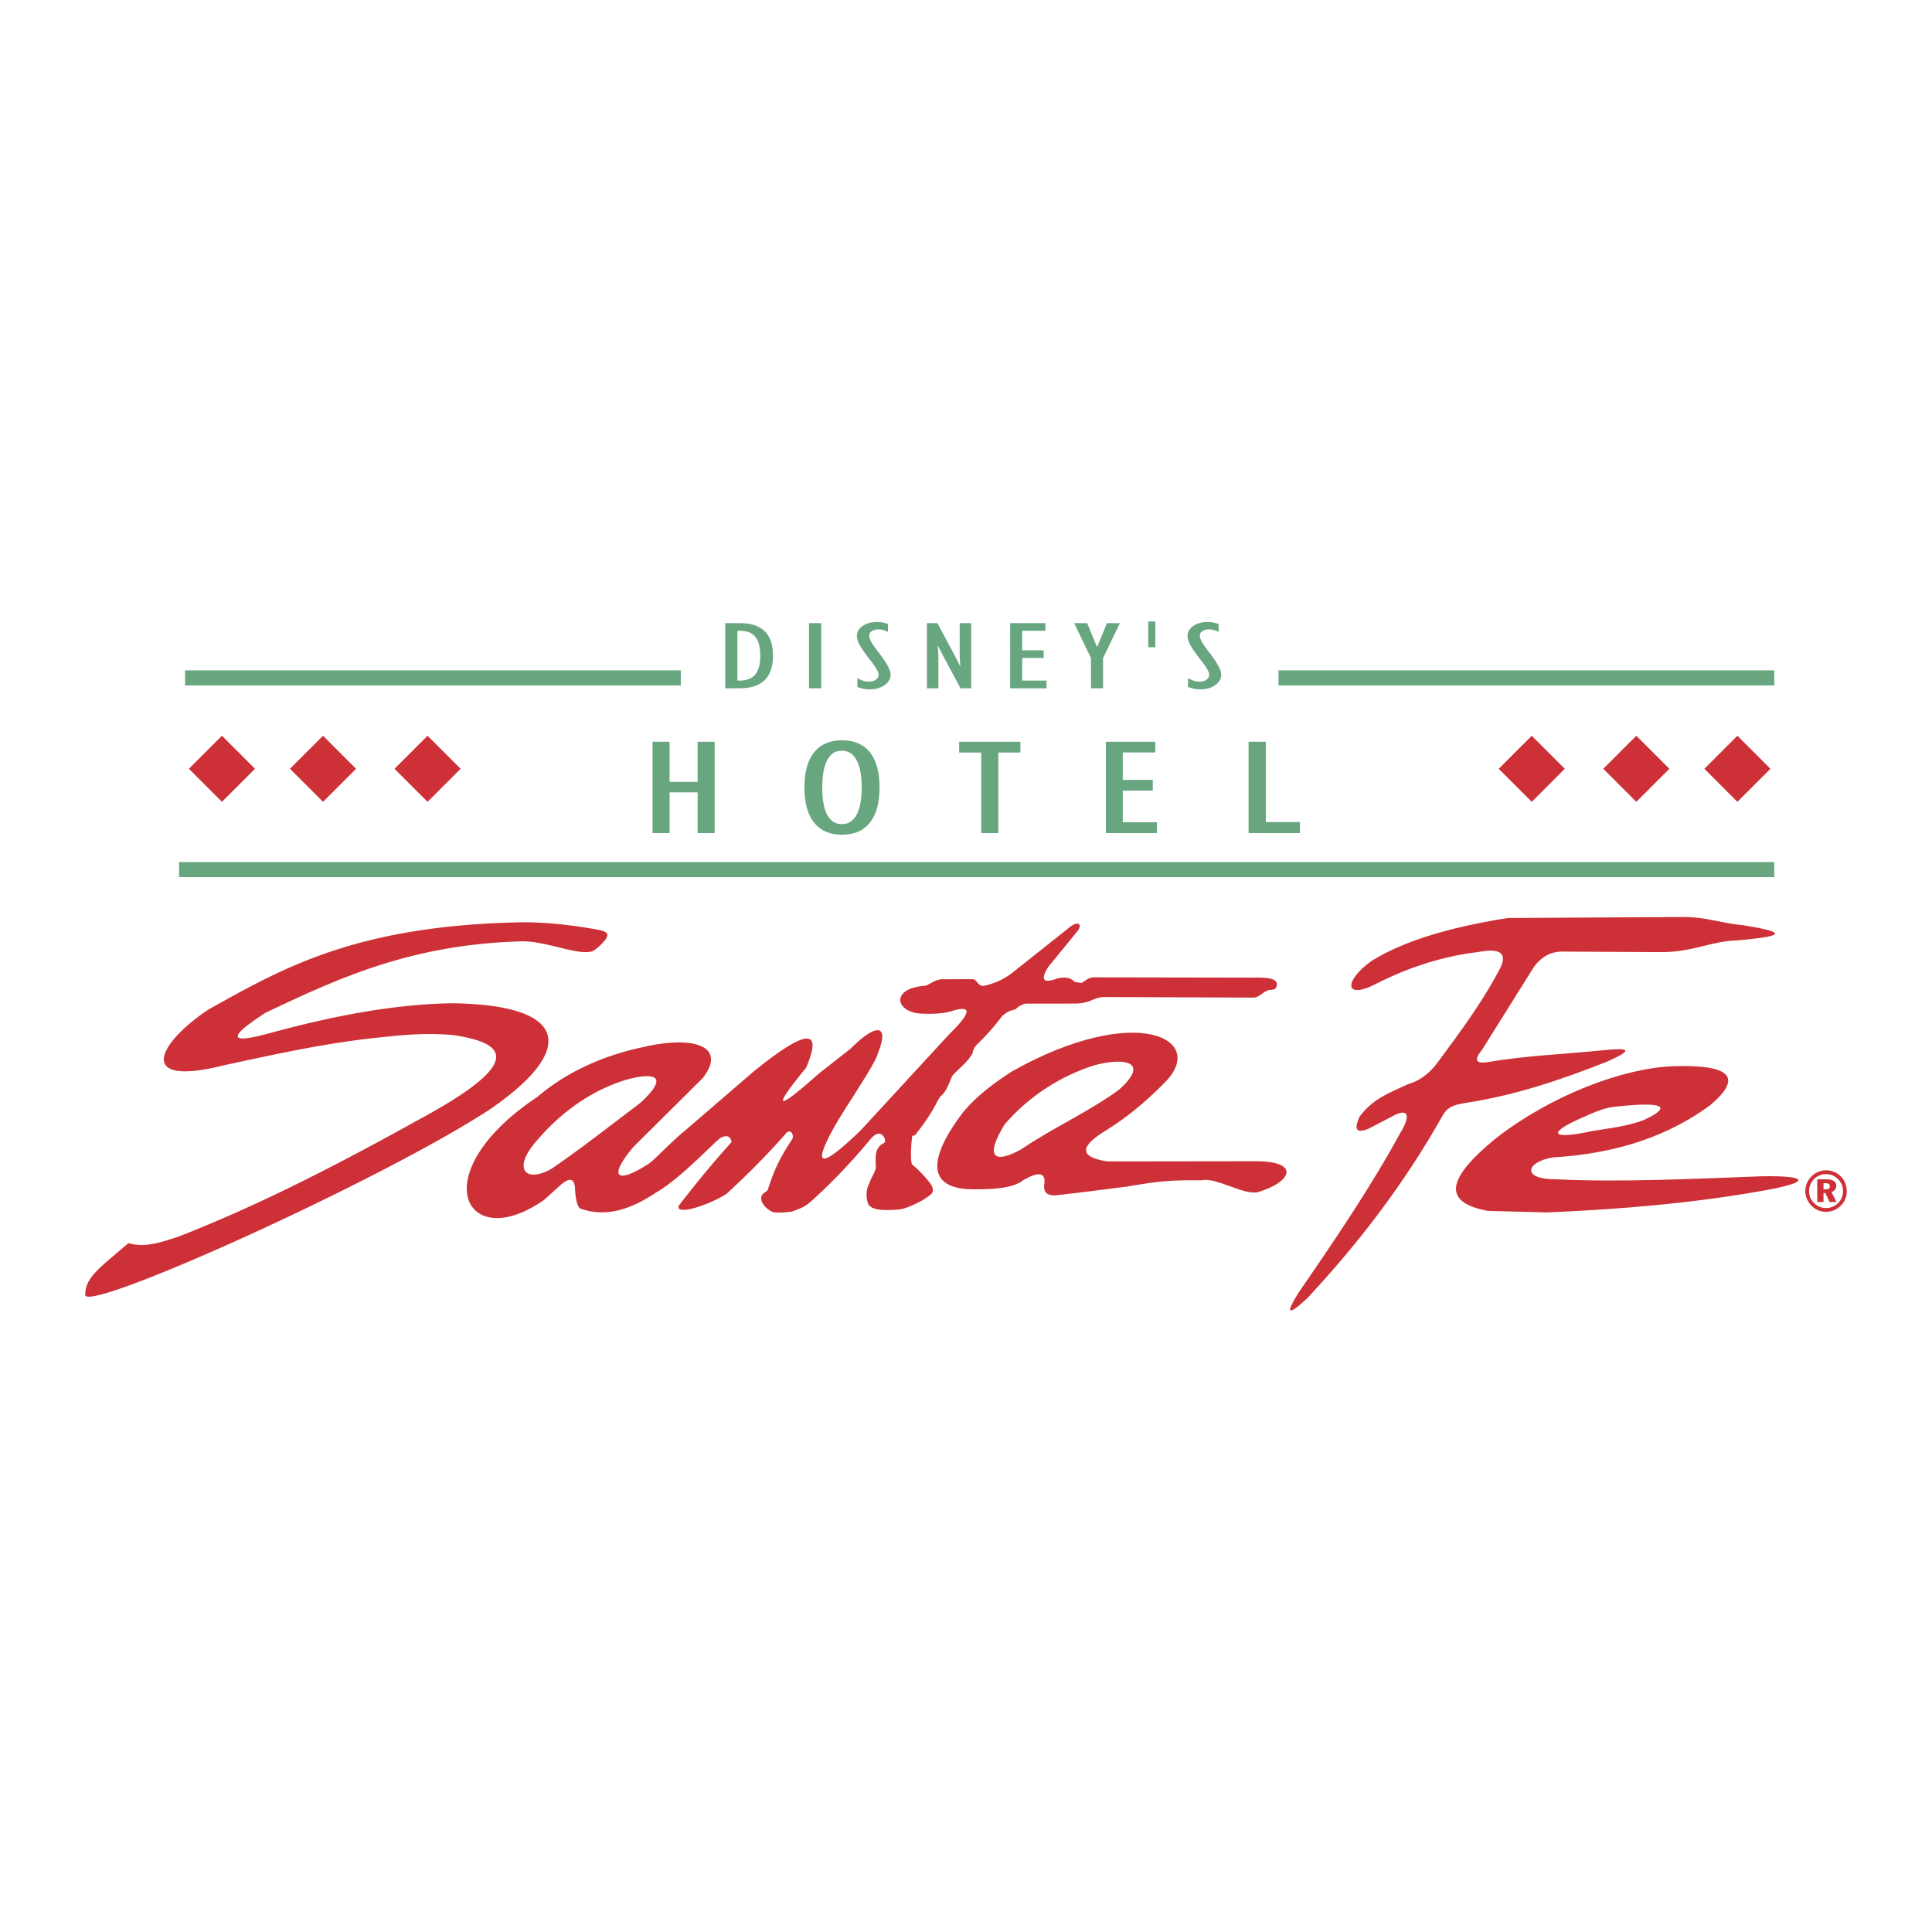
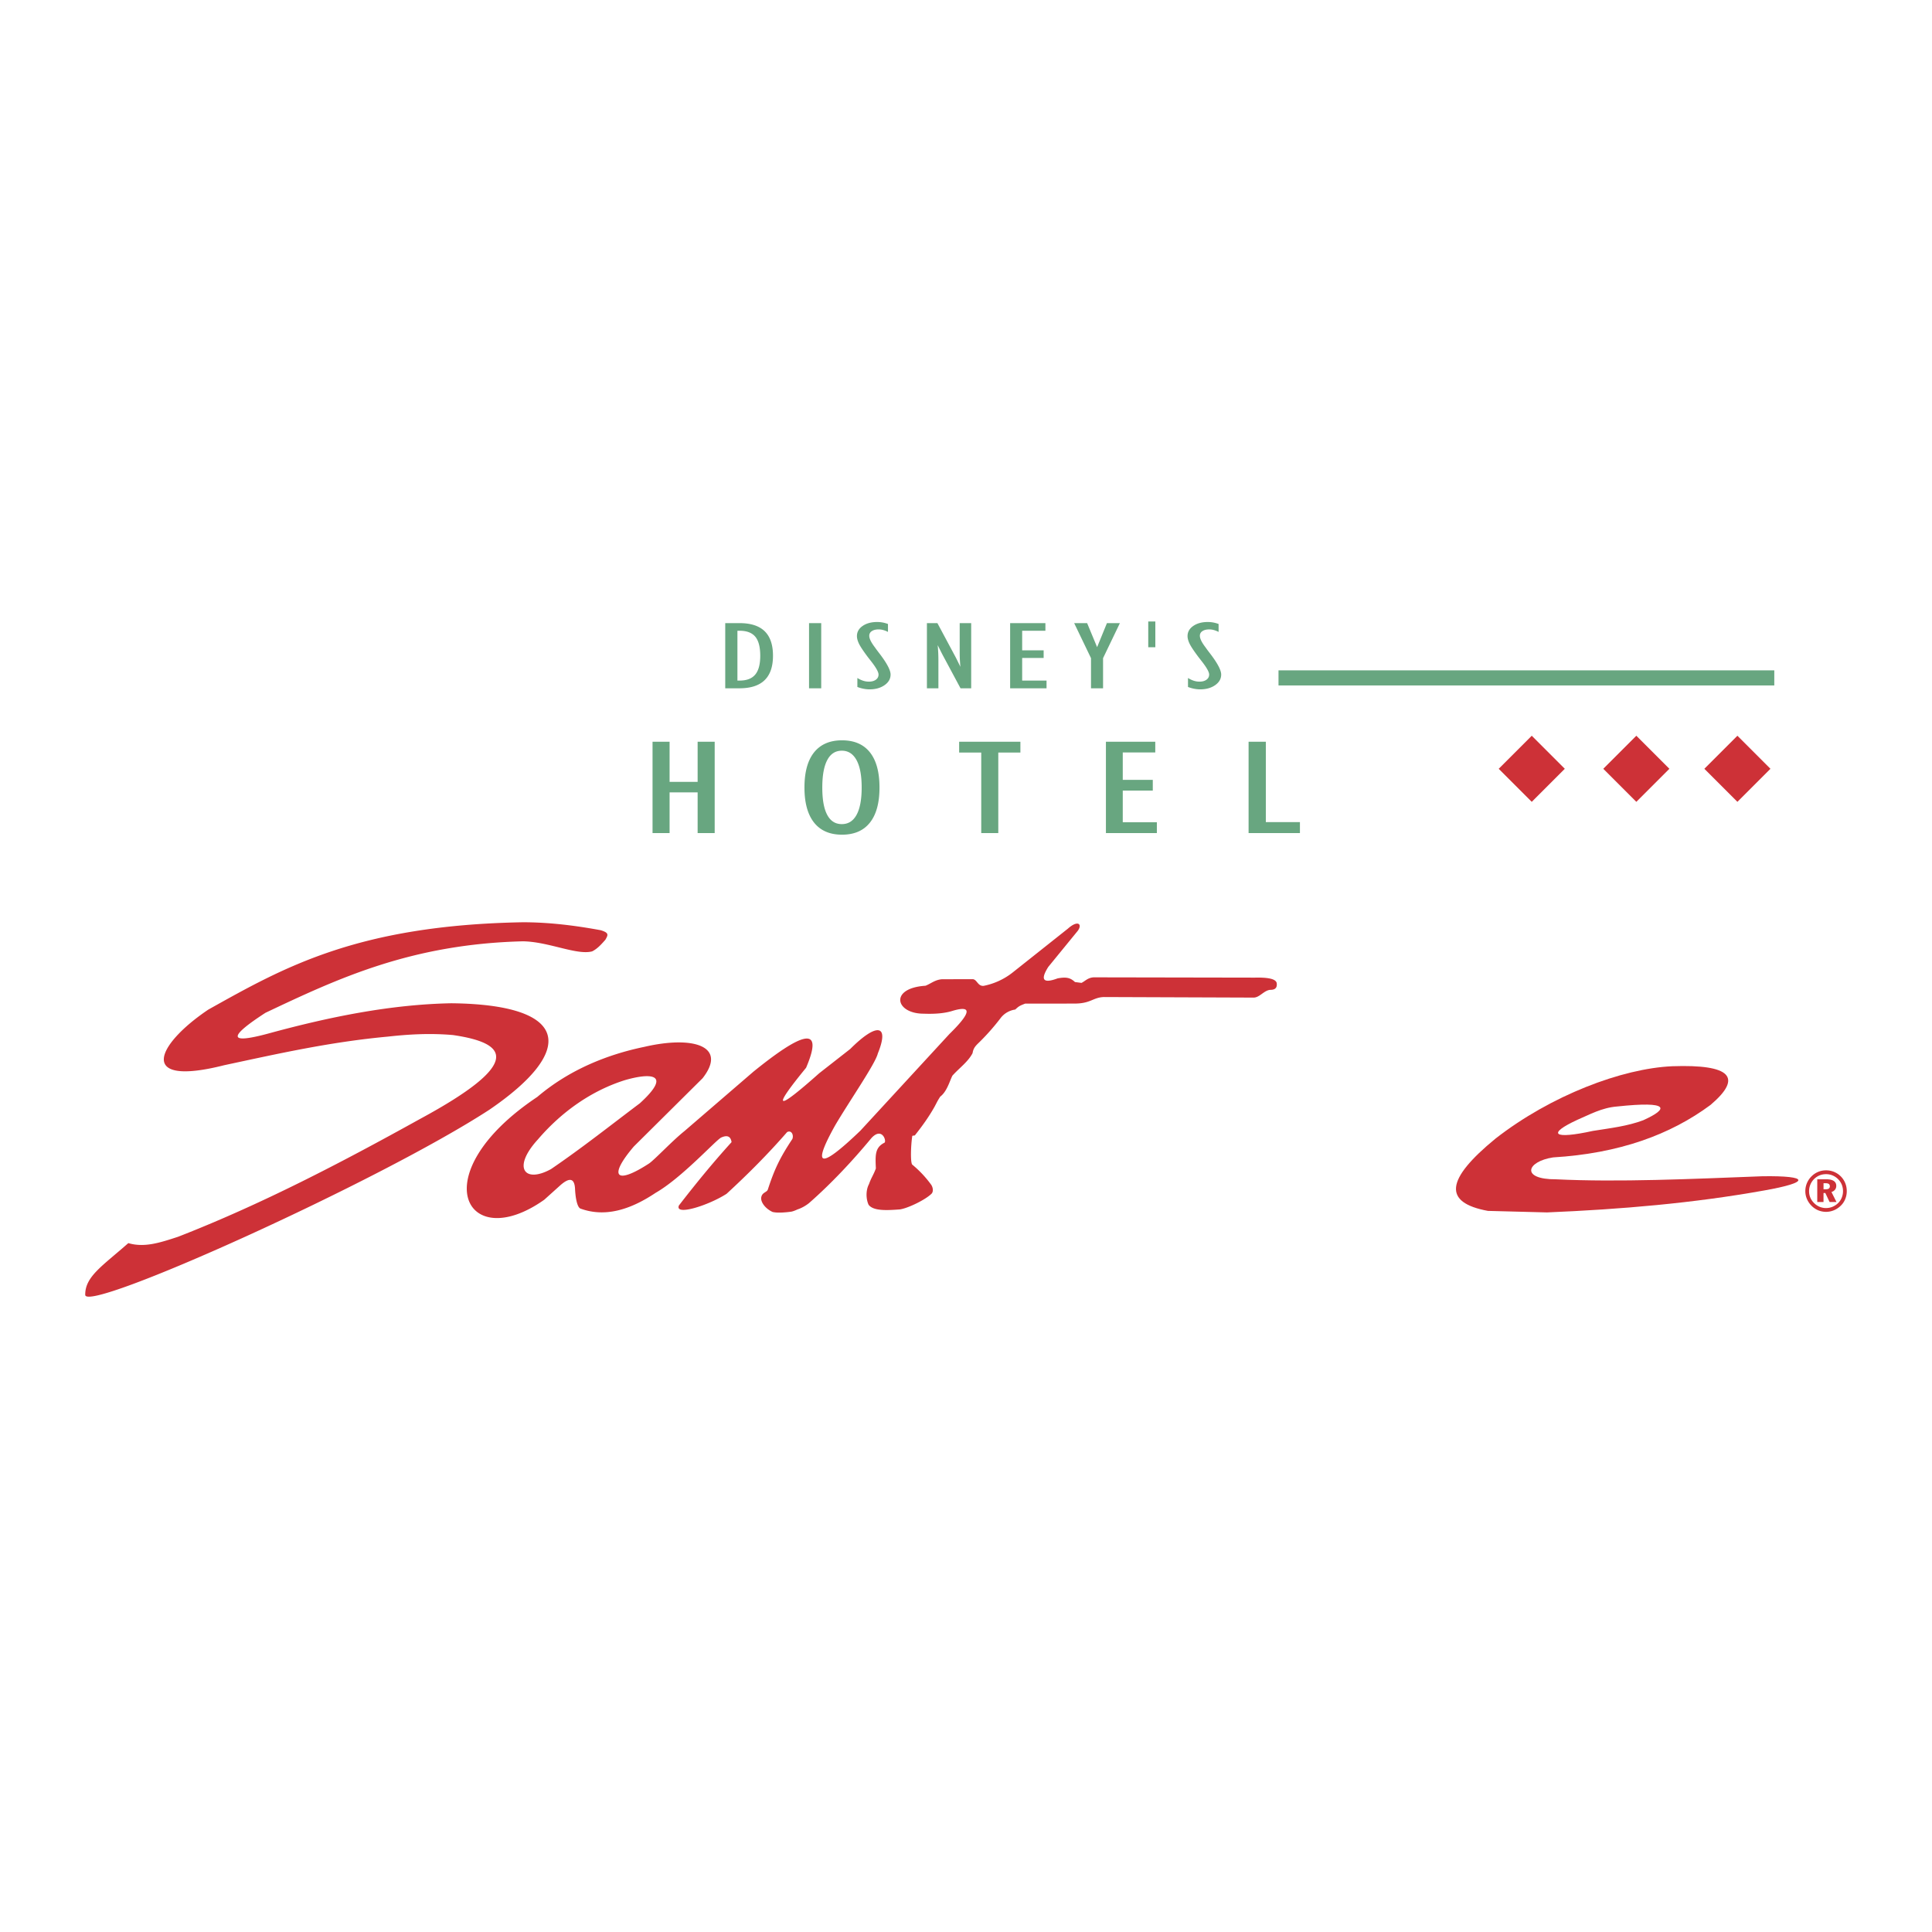
<svg xmlns="http://www.w3.org/2000/svg" width="2500" height="2500" viewBox="0 0 192.756 192.756">
  <path fill-rule="evenodd" clip-rule="evenodd" fill="#fff" d="M0 0h192.756v192.756H0V0z" />
-   <path d="M17.866 86.762h159.155M18.464 67.634h49.464" fill="none" stroke="#68a680" stroke-width="1.506" stroke-miterlimit="2.613" />
-   <path fill-rule="evenodd" clip-rule="evenodd" fill="#cd3137" d="M18.847 76.702l3.297-3.297 3.297 3.297-3.297 3.297-3.297-3.297zM28.93 76.702l3.297-3.297 3.296 3.297-3.296 3.297-3.297-3.297zM39.362 76.702l3.298-3.297 3.297 3.297-3.297 3.297-3.298-3.297z" />
  <path fill="none" stroke="#68a680" stroke-width="1.506" stroke-miterlimit="2.613" d="M177.021 67.634h-49.464" />
  <path fill-rule="evenodd" clip-rule="evenodd" fill="#cd3137" d="M176.637 76.702l-3.295-3.297-3.299 3.297 3.299 3.297 3.295-3.297zM166.555 76.702l-3.297-3.297-3.297 3.297 3.297 3.297 3.297-3.297zM156.121 76.702l-3.297-3.297-3.297 3.297 3.297 3.297 3.297-3.297z" />
  <path d="M73.573 67.901h.22c.706 0 1.228-.2 1.558-.601.333-.399.499-1.024.499-1.873 0-.871-.164-1.505-.494-1.902-.331-.396-.852-.595-1.563-.595h-.22v4.971zm-1.216.771v-6.503h1.421c1.121 0 1.958.269 2.513.809.552.54.83 1.352.83 2.439 0 1.089-.277 1.903-.835 2.443-.554.541-1.392.811-2.508.811h-1.421v.001zM80.718 68.672v-6.503h1.215v6.503h-1.215zM85.54 68.538v-.894c.203.124.396.216.581.274.188.06.374.089.562.089.294 0 .528-.065.704-.193.176-.13.265-.3.265-.514 0-.255-.25-.7-.75-1.338-.125-.162-.227-.288-.296-.378-.451-.601-.75-1.047-.895-1.338-.142-.292-.214-.552-.214-.78 0-.415.19-.753.569-1.015.378-.262.863-.394 1.452-.394a3.007 3.007 0 0 1 1.075.199v.791a2.421 2.421 0 0 0-.477-.189 1.716 1.716 0 0 0-.449-.062c-.287 0-.516.057-.685.172a.529.529 0 0 0-.255.459c0 .14.043.302.13.484.087.182.231.411.437.682.106.155.27.374.487.655.716.942 1.073 1.626 1.073 2.05 0 .425-.2.777-.601 1.058s-.9.421-1.498.421c-.198 0-.398-.021-.601-.061a3.529 3.529 0 0 1-.614-.178zM92.479 62.169h1.046l1.701 3.179c.094.168.236.446.424.836.075.152.132.267.169.345a16.57 16.57 0 0 1-.054-.735 17.04 17.04 0 0 1-.016-.807V62.17h1.146v6.503h-1.062l-1.686-3.143a18.128 18.128 0 0 1-.301-.581 93.076 93.076 0 0 1-.292-.585 16.039 16.039 0 0 1 .071 1.53v2.779h-1.146v-6.504zM100.781 68.672v-6.503h3.52v.761h-2.319v1.953h2.143v.762h-2.143v2.256h2.432v.771h-3.633zM107.17 62.169h1.293l.996 2.398.98-2.398h1.293l-1.679 3.495v3.008h-1.203v-3.008l-1.68-3.495zM115.268 62.007v2.57h-.707v-2.57h.707zM118.527 68.538v-.894c.203.124.396.216.58.274.189.06.375.089.562.089.295 0 .527-.065.703-.193.178-.13.266-.3.266-.514 0-.255-.25-.7-.75-1.338-.125-.162-.225-.288-.295-.378-.453-.601-.752-1.047-.896-1.338-.143-.292-.215-.552-.215-.78 0-.415.191-.753.57-1.015.379-.262.861-.394 1.451-.394a3.024 3.024 0 0 1 1.076.199v.791a2.461 2.461 0 0 0-.479-.189 1.702 1.702 0 0 0-.447-.062c-.287 0-.518.057-.686.172a.528.528 0 0 0-.256.459c0 .14.045.302.131.484s.23.411.438.682c.104.155.27.374.486.655.717.942 1.072 1.626 1.072 2.05 0 .425-.199.777-.6 1.058s-.9.421-1.498.421c-.197 0-.398-.021-.602-.061a3.55 3.55 0 0 1-.611-.178zM65.104 83.114v-9.11h1.701v4.003h2.798v-4.003h1.702v9.11h-1.702v-4.058h-2.798v4.058h-1.701zM82.04 78.569c0 1.203.161 2.112.49 2.728.327.616.812.925 1.46.925.645 0 1.138-.312 1.473-.932.337-.62.506-1.527.506-2.721 0-1.189-.169-2.098-.51-2.727-.341-.629-.831-.945-1.469-.945-.641 0-1.127.312-1.454.934-.331.623-.496 1.536-.496 2.738zm-1.779 0c0-1.531.32-2.7.958-3.502.642-.802 1.57-1.205 2.788-1.205 1.222 0 2.15.401 2.785 1.2.638.802.955 1.972.955 3.507 0 1.532-.317 2.701-.955 3.503-.635.803-1.562 1.205-2.785 1.205-1.218 0-2.146-.402-2.788-1.207-.638-.807-.958-1.974-.958-3.501zM97.898 83.114v-8.031h-2.204v-1.079h6.111v1.079H99.6v8.031h-1.702zM110.338 83.114v-9.11h4.924v1.066h-3.244v2.737h2.996v1.067h-2.996v3.161h3.402v1.079h-5.082zM124.572 83.114v-9.11h1.721v8.017h3.402v1.093h-5.123z" fill-rule="evenodd" clip-rule="evenodd" fill="#68a680" />
  <path d="M52.159 93.915c-11.131.281-18.417 3.695-25.674 7.132-3.794 2.459-3.688 3.146.316 2.061 6.137-1.676 12.232-2.898 18.226-3.012 11.777.123 12.54 4.645 3.803 10.619-11.041 7.189-40.277 20.354-40.327 18.473-.015-1.822 1.686-2.859 4.3-5.162 1.593.469 3.141-.035 4.964-.633 8.286-3.227 16.23-7.367 24.09-11.727 10.425-5.629 8.802-7.6 3.328-8.4-2.334-.201-4.447-.068-6.498.158-5.851.541-11.055 1.729-16.324 2.854-8.694 2.201-6.825-2.018-1.584-5.547 7.486-4.181 14.832-8.421 31.38-8.717 2.588-.001 5.177.315 7.766.792.87.262.744.473.476.951-.423.476-.792.897-1.322 1.161-1.531.411-4.366-.975-6.92-1.003zM53.608 109.439c3.224-2.74 7.025-4.238 10.675-4.994 4.958-1.15 8.305-.043 5.813 3.133l-6.861 6.809c-2.575 3.023-1.804 3.863 1.534 1.686.613-.439 2.292-2.242 3.51-3.217l6.886-5.932c4.608-3.73 7.177-4.889 5.259-.393-3.464 4.225-3.028 4.408 1.309.547l3.096-2.422c2.69-2.688 3.926-2.43 2.752.449-.236 1.014-2.865 4.797-4.27 7.195-2.348 4.211-1.503 4.381 2.532.506 2.963-3.215 5.925-6.434 8.888-9.65 2.163-2.117 2.271-2.885.32-2.307-.748.238-1.708.334-2.88.287-2.843.012-3.479-2.551.169-2.789.548-.215.936-.592 1.644-.648l3.081-.006c.428.051.484.711 1.07.666a6.8 6.8 0 0 0 2.939-1.367l5.467-4.339c1.016-.907 1.475-.439.984.219l-2.936 3.594c-.822 1.3-.512 1.683.928 1.147.826-.15 1.25-.09 1.732.365l.652.086c.383-.191.631-.523 1.225-.555l16.076.029c1.381-.031 2.164.141 2.182.604.035.381-.139.605-.594.615-.658 0-1.104.787-1.73.773l-14.916-.055c-1.104.033-1.301.652-2.943.652l-4.926.006c-.582.225-.633.268-.986.59a2.23 2.23 0 0 0-1.436.822 22.672 22.672 0 0 1-2.098 2.391c-.383.373-.637.59-.721 1.137-.45.867-1.331 1.486-2.012 2.246-.268.518-.537 1.58-1.215 2.092-.309.482-.296.506-.573 1.02-.576 1.018-1.181 1.859-1.92 2.797-.085.141-.293.006-.301.146-.141.938-.188 2.57-.005 2.814a10.823 10.823 0 0 1 1.907 2.029c.151.236.231.611.053.85-.564.598-2.364 1.479-3.187 1.596-1.357.102-2.648.162-3.122-.465-.269-.59-.284-1.455.041-2.059.229-.658.429-.867.686-1.561-.057-1.305-.102-2.078.832-2.557.29-.072-.174-1.658-1.272-.48-1.928 2.33-4.05 4.58-6.222 6.486a3.937 3.937 0 0 1-1.019.59c-.196.055-.41.197-.757.271-.591.08-1.402.148-1.871.029-.712-.332-1.157-.939-1.136-1.391.062-.586.558-.535.667-.85.644-1.975 1.18-3.135 2.444-5.035.154-.363-.062-.926-.521-.693-1.885 2.166-3.915 4.205-6.043 6.16-1.846 1.182-5.187 2.221-4.754 1.164 1.62-2.096 3.328-4.197 5.254-6.322-.082-.549-.397-.752-1.056-.447-.599.34-3.928 4.021-6.52 5.506-2.562 1.715-5.079 2.465-7.52 1.564-.319-.172-.477-1.088-.519-1.914-.043-1.172-.589-1.182-1.479-.395l-1.596 1.436c-7.822 5.534-12.227-2.563-.69-10.261zm8.698-1.66c2.535-.746 4.85-.729 1.531 2.297-2.844 2.135-5.707 4.414-8.861 6.564-2.643 1.459-3.901-.127-1.312-2.955 2.433-2.841 5.423-4.884 8.642-5.906z" fill-rule="evenodd" clip-rule="evenodd" fill="#cd3137" />
-   <path d="M100.941 106.906c12.41-6.982 19.715-3.238 15.191 1.174-1.67 1.691-3.518 3.295-5.771 4.693-2.543 1.547-2.846 2.648.129 3.104l14.787-.018c4.434-.012 3.689 2.033.244 3.078-1.443.346-4.166-1.521-5.664-1.176-3.117-.045-4.289.094-7.477.631-2.199.277-4.252.553-6.73.828-1.135.184-1.617-.215-1.447-1.197.104-1.045-.59-1.143-2.082-.293-1.143.912-3.357.914-4.91.93-5.08.021-4.381-3.385-1.169-7.633 1.444-1.773 3.276-3.058 4.899-4.121zm8.157-.592c2.535-.746 5.914-.66 2.594 2.365-2.844 2.133-6.668 3.846-9.822 5.998-2.645 1.459-3.67.838-1.645-2.488 2.433-2.843 5.654-4.853 8.873-5.875zM137.32 98.145c-3.359 1.725-3.152-.404-.457-2.286 3.035-1.895 7.551-3.322 13.568-4.269l17.633-.102c2.236.017 3.762.644 5.795.813 5.014.805 3.693 1.126-.508 1.524-2.541.034-4.473 1.187-7.623 1.169l-9.555-.051c-1.312-.068-2.244.389-3.1 1.475l-5.184 8.282c-.848 1.033-.678 1.457.51 1.271 3.793-.645 7.436-.779 11.381-1.17 2.865-.305 3.252-.084.561 1.119-4.428 1.742-8.971 3.322-14.078 4.115-1.26.193-1.855.432-2.336 1.271-3.691 6.572-8.205 12.545-13.52 18.242-2.033 1.875-2.117 1.447-.863-.559 3.623-5.258 7.221-10.562 10.164-15.957.967-1.559.881-2.438-.457-1.828l-2.744 1.422c-1.168.475-1.457.068-.863-1.219 1.371-1.846 3.098-2.424 4.877-3.254 1.355-.389 2.354-1.338 3.049-2.338 2.141-2.891 4.299-5.814 5.896-8.842.889-1.482.736-2.532-2.033-1.981-3.224.372-6.751 1.43-10.113 3.153z" fill-rule="evenodd" clip-rule="evenodd" fill="#cd3137" />
  <path d="M170.658 110.24c3.27-2.777 1.998-4.064-3.812-3.861-5.021.219-12.119 2.916-17.633 7.215-4.988 4.084-5.262 6.387-.764 7.217l5.896.152c7.395-.307 14.656-.93 21.648-2.186 4.625-.812 4.572-1.49-.154-1.422-7.146.275-14.363.605-20.58.305-3.574.018-2.965-1.779-.305-2.186 6.583-.396 11.694-2.261 15.704-5.234zm-9.301.153c5.236-.559 5.168.205 2.592 1.373-1.584.592-3.209.777-5.031 1.066-3.93.863-4.641.322-1.523-1.117 1.167-.492 2.404-1.203 3.962-1.322z" fill-rule="evenodd" clip-rule="evenodd" fill="#cd3137" />
  <path d="M181.934 118.049v.605h.221c.137 0 .24-.023.307-.072s.102-.123.102-.221c0-.107-.035-.188-.104-.238-.072-.051-.184-.074-.338-.074h-.188zm-.623-.391h.912c.322 0 .564.057.732.166.166.111.25.275.25.49 0 .15-.043.277-.127.383a.681.681 0 0 1-.354.229l.502 1h-.686l-.428-.902h-.18v.902h-.623v-2.268h.002zm.875-.512c-.23 0-.445.041-.645.121a1.697 1.697 0 0 0-.918.915 1.677 1.677 0 0 0-.131.658c0 .225.039.436.121.635.082.197.201.377.361.537a1.66 1.66 0 0 0 1.205.516c.225 0 .438-.041.645-.125.207-.086.391-.205.553-.361.164-.156.287-.338.371-.543a1.69 1.69 0 0 0 .129-.658c0-.229-.041-.443-.121-.645a1.676 1.676 0 0 0-.355-.537 1.691 1.691 0 0 0-.559-.383 1.655 1.655 0 0 0-.656-.13zm-.002-.38a2.041 2.041 0 0 1 1.92 1.283c.1.248.148.512.148.789 0 .287-.053.555-.158.805a1.89 1.89 0 0 1-.455.664 2.166 2.166 0 0 1-.678.445 2.043 2.043 0 0 1-1.572-.006 2.037 2.037 0 0 1-.672-.467 2.109 2.109 0 0 1-.445-.67 1.955 1.955 0 0 1-.154-.771 2.072 2.072 0 0 1 .631-1.487 2.016 2.016 0 0 1 1.435-.585z" fill-rule="evenodd" clip-rule="evenodd" fill="#cd3137" />
</svg>